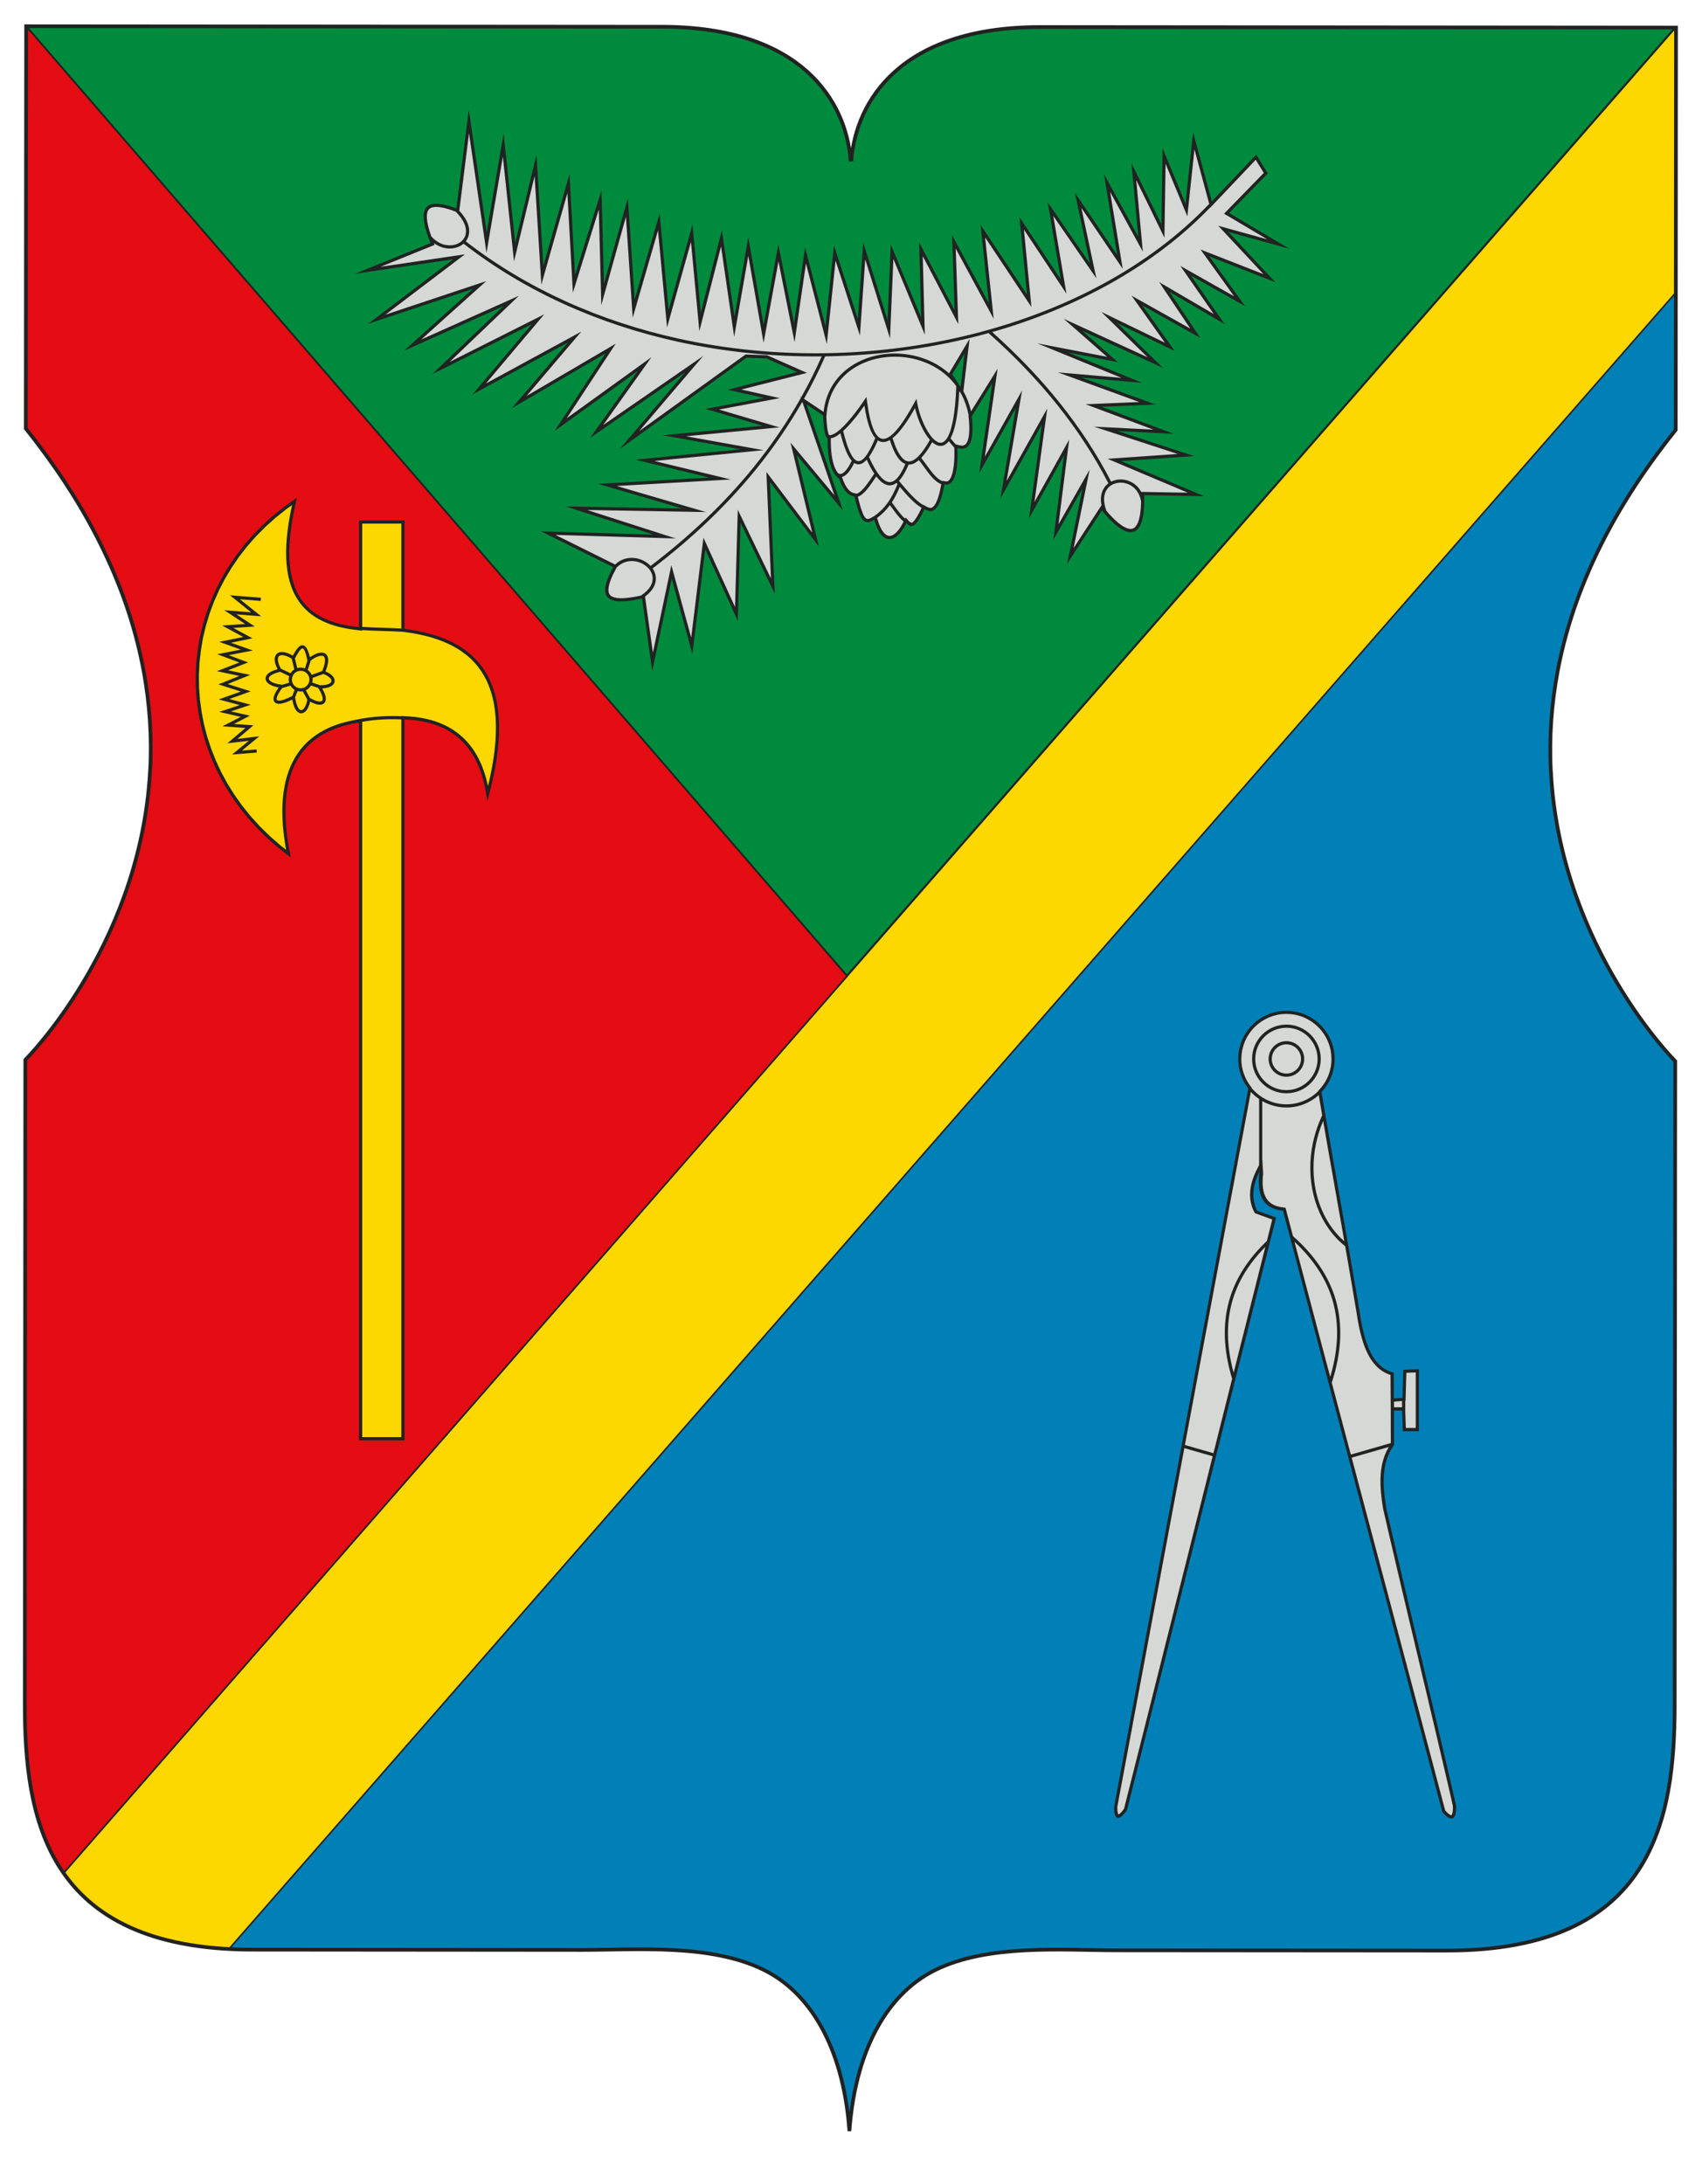
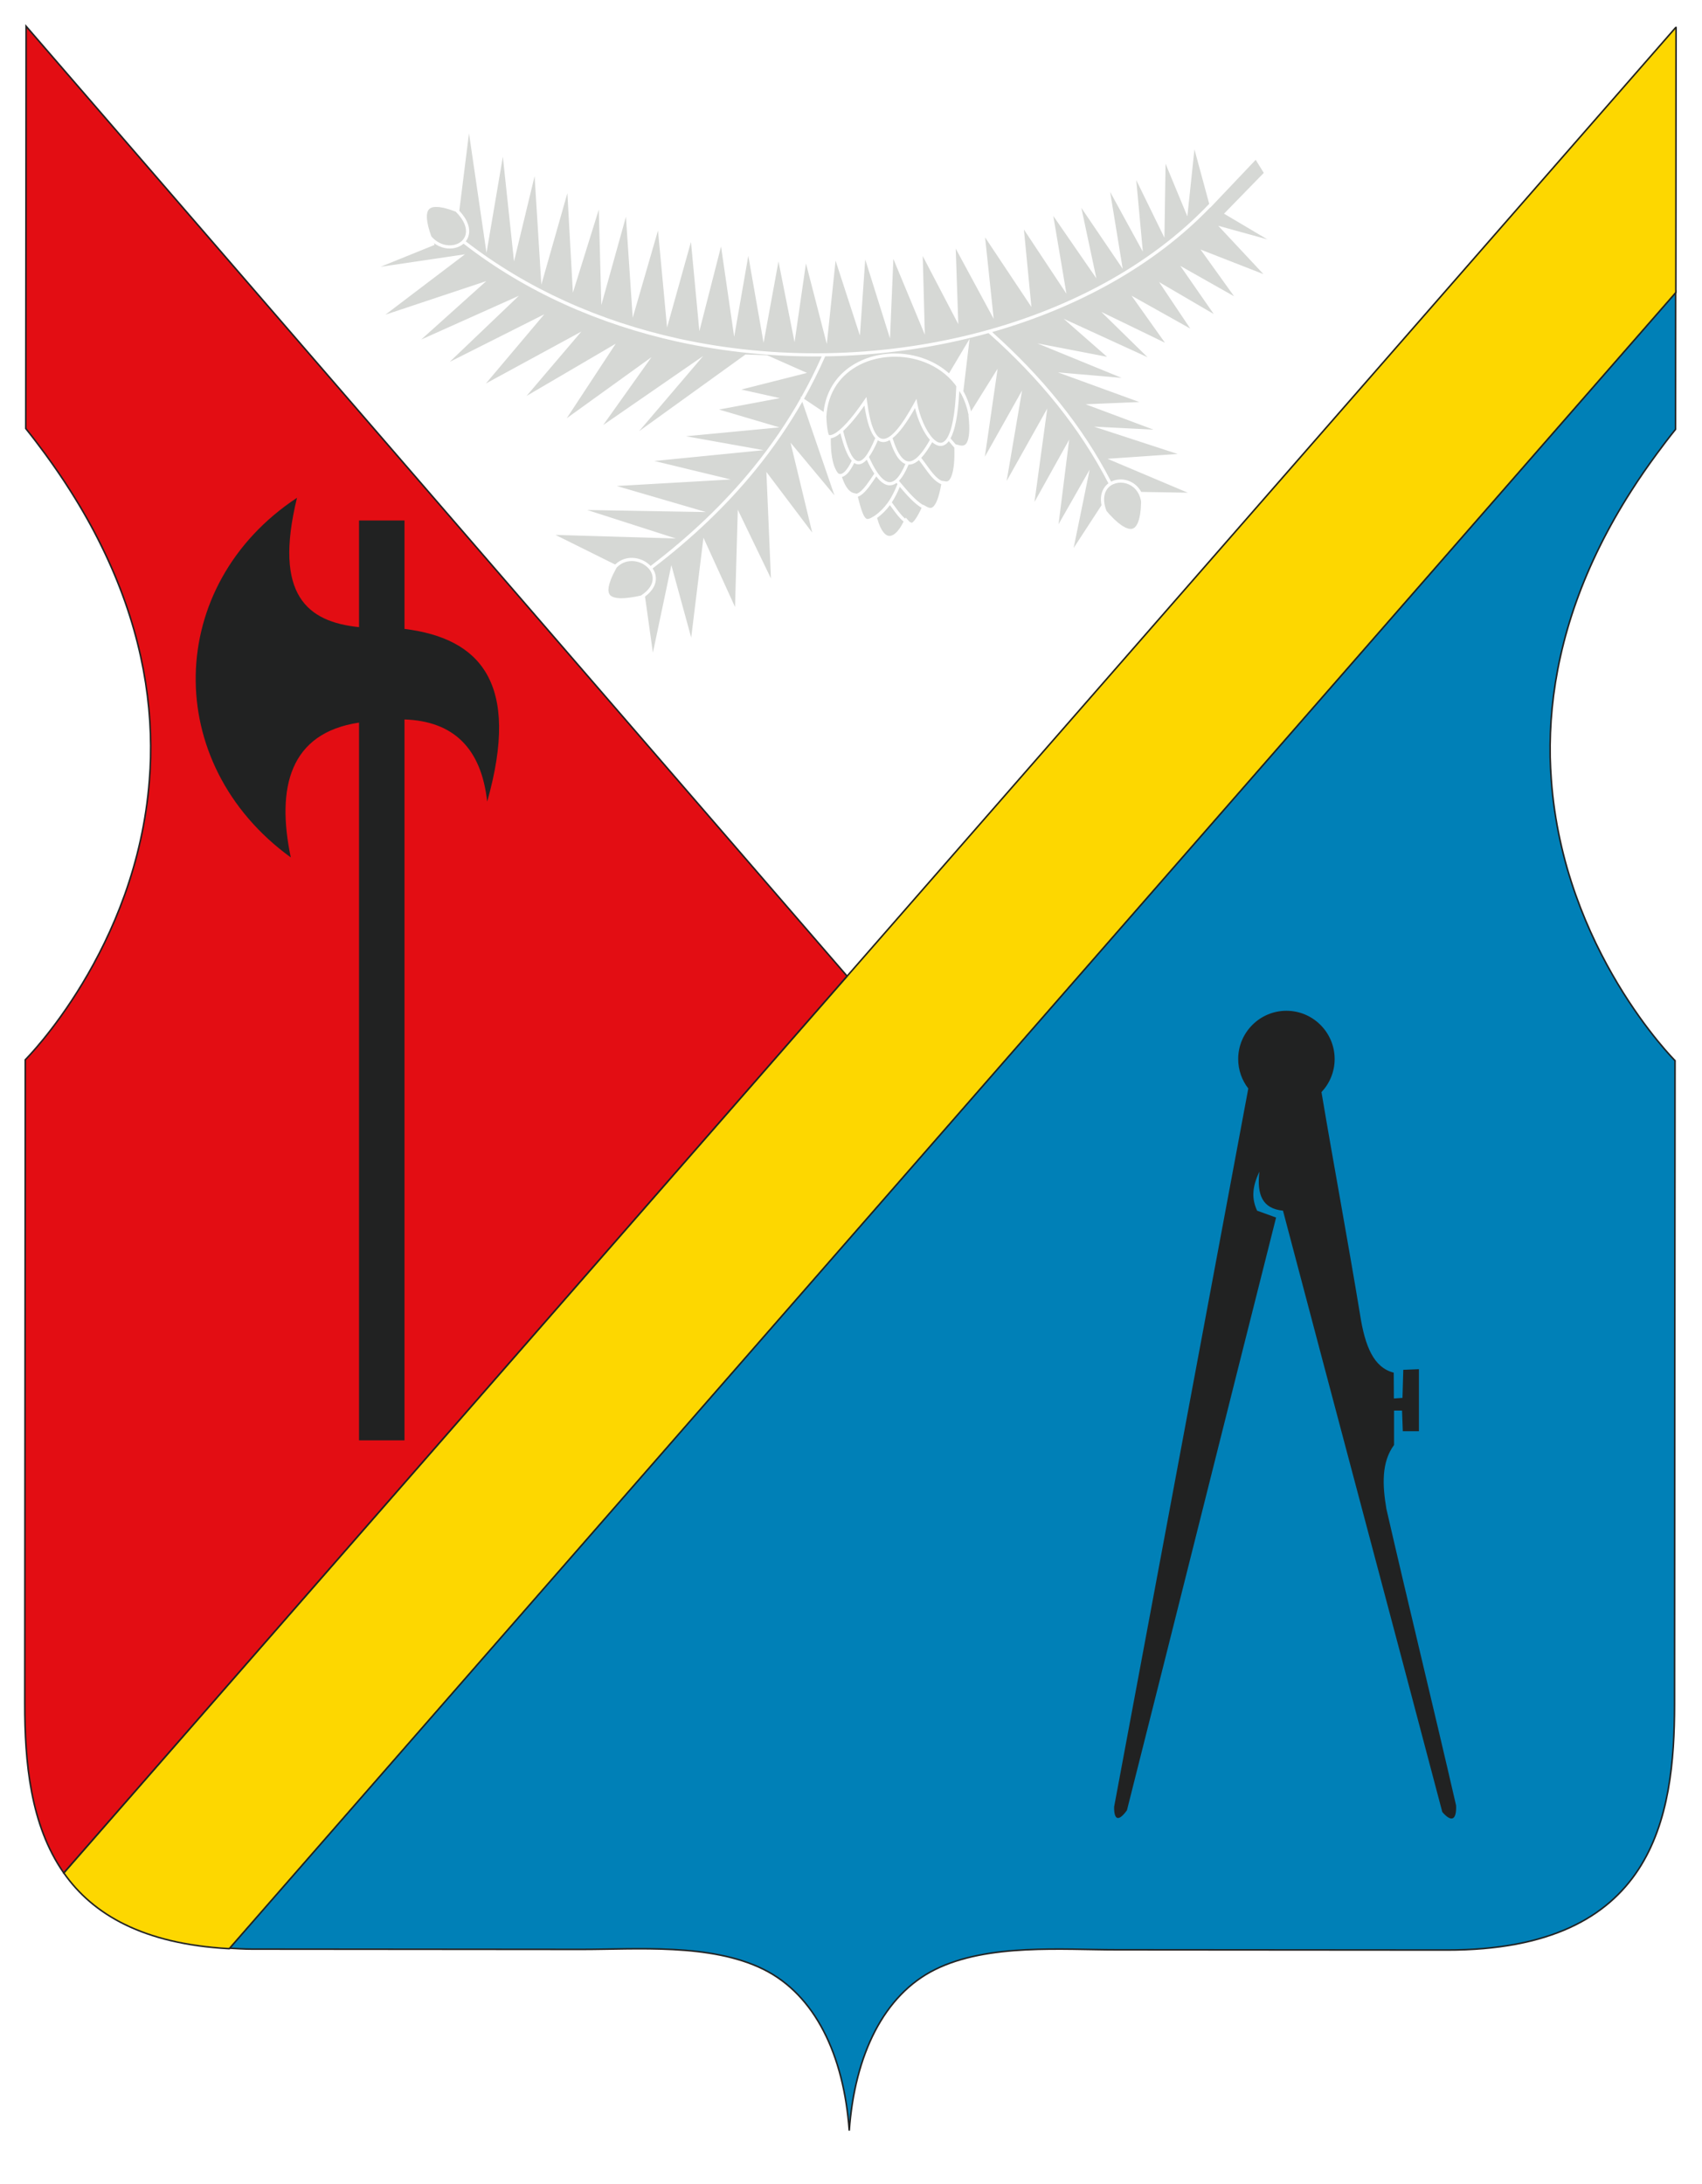
<svg xmlns="http://www.w3.org/2000/svg" width="100%" height="100%" viewBox="0 0 212 272" version="1.1" xml:space="preserve" style="fill-rule:evenodd;clip-rule:evenodd;stroke-miterlimit:10;">
  <g transform="matrix(3.851,0,0,3.851,-390.531,-1133.55)">
    <path d="M108.819,357.365C109.064,357.378 109.302,357.396 109.564,357.396C115.825,357.402 117.829,357.402 120.233,357.405C121.977,357.406 124.396,357.2 126.11,358.052C127.767,358.874 128.705,360.814 128.879,363.267C129.056,360.815 129.998,358.875 131.657,358.055C133.371,357.207 135.789,357.418 137.534,357.418C139.938,357.42 141.942,357.421 148.203,357.426C154.915,357.432 155.569,353.129 155.573,349.476C155.574,347.036 155.581,338.575 155.585,333.22C155.585,332.945 155.585,332.676 155.586,332.419C155.588,330.182 155.589,328.658 155.589,328.658C155.589,328.658 151.977,325.056 151.585,319.553C151.568,319.319 151.556,319.084 151.55,318.844C151.512,316.781 151.939,314.476 153.163,312.008C153.453,311.424 153.788,310.83 154.173,310.229C154.427,309.831 154.704,309.43 155.002,309.026C155.194,308.765 155.393,308.502 155.605,308.239L155.606,307.102L155.609,303.797L108.819,357.365Z" style="fill:rgb(0,128,183);fill-rule:nonzero;stroke:rgb(33,34,34);stroke-width:0.05px;" />
  </g>
  <g transform="matrix(3.851,0,0,3.851,-390.531,-1189.28)">
    <path d="M155.611,315.342L155.615,309.698L155.602,309.698L103.467,369.385C104.404,370.728 106.035,371.686 108.819,371.836L155.608,318.268L155.611,315.342Z" style="fill:rgb(253,215,0);fill-rule:nonzero;" />
  </g>
  <g transform="matrix(3.851,0,0,3.851,208.754,220.992)">
    <path d="M0,-50.85L0.004,-56.494L-0.009,-56.494L-52.144,3.194C-51.207,4.536 -49.576,5.494 -46.792,5.644L-0.003,-47.924L0,-50.85Z" style="fill:none;fill-rule:nonzero;stroke:rgb(33,34,34);stroke-width:0.05px;" />
  </g>
  <g transform="matrix(3.851,0,0,3.851,-390.531,-1198.89)">
    <path d="M102.25,312.15L102.246,317.823L102.24,324.058L102.239,325.161C102.458,325.435 102.662,325.705 102.861,325.974C103.157,326.379 103.434,326.783 103.686,327.181C104.069,327.784 104.402,328.379 104.689,328.964C105.907,331.437 106.323,333.745 106.276,335.809C106.271,336.049 106.257,336.284 106.239,336.519C105.826,342.001 102.223,345.58 102.223,345.58C102.223,345.58 102.222,347.124 102.221,349.386C102.22,349.642 102.22,349.911 102.22,350.184C102.215,355.543 102.209,363.966 102.207,366.399C102.205,368.28 102.384,370.329 103.467,371.879L128.804,342.873L102.25,312.15Z" style="fill:rgb(227,13,19);fill-rule:nonzero;" />
  </g>
  <g transform="matrix(3.851,0,0,3.851,3.251,233.288)">
    <path d="M0,-59.73L-0.004,-54.057L-0.01,-47.822L-0.011,-46.718C0.208,-46.445 0.412,-46.175 0.611,-45.905C0.907,-45.5 1.184,-45.097 1.436,-44.698C1.819,-44.095 2.152,-43.501 2.439,-42.915C3.657,-40.443 4.073,-38.135 4.026,-36.071C4.021,-35.831 4.007,-35.595 3.989,-35.361C3.576,-29.879 -0.027,-26.3 -0.027,-26.3C-0.027,-26.3 -0.028,-24.756 -0.029,-22.494C-0.03,-22.238 -0.03,-21.969 -0.03,-21.695C-0.035,-16.337 -0.041,-7.914 -0.043,-5.481C-0.045,-3.6 0.134,-1.55 1.217,0L26.554,-29.007L0,-59.73Z" style="fill:none;fill-rule:nonzero;stroke:rgb(33,34,34);stroke-width:0.05px;" />
  </g>
  <g transform="matrix(3.851,0,0,3.851,-390.531,-1310.6)">
-     <path d="M155.602,341.2C155.327,341.2 137.77,341.186 135.053,341.183C130.508,341.18 129.097,343.608 128.943,345.469L128.914,345.469C128.764,343.608 127.357,341.178 122.811,341.174C120.073,341.172 102.25,341.157 102.25,341.157L128.804,371.88L155.602,341.2Z" style="fill:rgb(0,138,61);fill-rule:nonzero;stroke:rgb(33,34,34);stroke-width:0.05px;" />
-   </g>
+     </g>
  <g transform="matrix(3.851,0,0,3.851,-390.531,-1338.06)">
-     <path d="M132.21,359.561L132.481,359.982L132.611,358.887L132.21,359.561ZM116.171,354.201L116.573,351.004L117.153,354.977L117.698,351.774L118.075,355.312L118.762,352.463L118.984,356.058L119.831,353.087L120.01,356.351L120.864,353.615L120.945,356.638L121.718,353.862L121.938,357.146L122.745,354.365L123.036,357.486L123.808,354.719L124.077,357.571L124.759,354.905L125.166,357.701L125.613,355.136L126.11,357.962L126.585,355.366L127.094,357.917L127.45,355.456L128.11,358.009L128.385,355.398L129.157,357.775L129.331,355.3L130.118,357.812L130.222,355.365L131.205,357.733L131.14,355.298L132.287,357.494L132.205,355.066L133.394,357.265L133.126,354.731L134.629,356.986L134.385,354.48L135.721,356.497L135.299,354.002L136.663,355.98L136.177,353.69L137.546,355.709L137.118,353.087L138.227,355.114L138.007,352.734L138.977,354.715L139.014,352.255L139.755,354.044L139.999,351.732L140.606,353.973L142.041,352.46L142.416,353.065L141.166,354.348L143.117,355.504L141.138,354.958L142.661,356.586L140.526,355.751L141.682,357.36L139.929,356.369L141.02,357.941L139.236,356.897L140.233,358.386L138.358,357.335L139.406,358.811L137.552,357.913L139.022,359.354L136.412,358.157L137.569,359.172L135.957,358.86L138.35,359.84L136.393,359.671L138.784,360.542L137.036,360.615L139.376,361.491L137.557,361.399L140.036,362.21L137.671,362.372L140.36,363.507L138.419,363.474C138.461,364.839 137.965,365.083 137.05,363.968L135.926,365.696L136.423,363.26L135.48,364.918L135.823,362.194L134.694,364.223L135.108,361.195L133.768,363.585L134.267,360.656L133.082,362.764L133.505,359.854L132.841,360.919C132.934,361.775 132.751,362.066 132.379,361.95C132.406,362.698 132.273,363.209 131.958,363.126C131.794,364.076 131.533,364.054 131.313,363.925C131.075,364.432 130.912,364.602 130.727,364.376C130.385,365.076 129.918,365.099 129.688,364.267C129.313,364.507 129.22,364.198 129.047,363.516C128.837,363.489 128.672,363.298 128.553,362.943C128.261,362.724 128.174,362.243 128.178,361.642C128.076,361.557 128.049,361.242 128.032,360.894L127.497,360.537C127.891,361.683 128.284,362.829 128.678,363.975L127.184,362.181L127.898,365.141L126.316,363.048L126.47,366.663L125.364,364.369L125.274,367.539L124.221,365.224L123.805,368.613L123.137,366.176L122.507,369.163L122.177,366.817C121.062,367.073 120.677,366.829 121.245,365.802L118.908,364.643L122.545,364.749L119.705,363.838L123.478,363.904L120.756,363.109L124.348,362.904L121.961,362.326L125.362,361.99L122.84,361.536L126.079,361.229L124.227,360.683L126.121,360.327L124.942,360.064L127.197,359.492L126.199,359.051L125.555,359.028L121.45,361.988L123.566,359.504L120.495,361.624L122.036,359.459L119.348,361.398L120.997,358.888L117.969,360.659L119.774,358.539L116.695,360.214L118.611,357.943L115.384,359.565L117.69,357.363L114.476,358.803L116.7,356.805L113.317,357.931L116.067,355.845L112.882,356.315L115.335,355.322C114.928,354.312 115.01,353.757 116.171,354.201" style="fill:rgb(33,34,34);" />
-   </g>
+     </g>
  <g transform="matrix(3.851,0,0,3.851,-390.531,-1337.4)">
    <path d="M115.362,354.933L115.362,354.931L115.305,354.764L115.262,354.61L115.233,354.47L115.218,354.348L115.218,354.244L115.232,354.159L115.256,354.096L115.291,354.05L115.339,354.015L115.406,353.99L115.498,353.979L115.618,353.985L115.764,354.01L115.936,354.057L116.15,354.132C116.438,354.419 116.517,354.676 116.472,354.868C116.452,354.954 116.406,355.027 116.343,355.085C116.277,355.143 116.196,355.185 116.103,355.206C115.873,355.259 115.585,355.186 115.362,354.933M122.143,366.548L121.958,366.587L121.78,366.615L121.622,366.632L121.484,366.637L121.367,366.628L121.274,366.608L121.202,366.58L121.152,366.544L121.12,366.502L121.098,366.446L121.089,366.371L121.097,366.274L121.125,366.157L121.173,366.017L121.243,365.859L121.355,365.645C121.525,365.468 121.741,365.413 121.941,365.44C122.091,365.46 122.233,365.527 122.339,365.623C122.443,365.716 122.512,365.838 122.521,365.972C122.533,366.154 122.43,366.36 122.143,366.548M138.317,363.5L138.318,363.543L138.307,363.751L138.285,363.932L138.252,364.084L138.21,364.204L138.161,364.292L138.109,364.35L138.055,364.382L137.995,364.395L137.918,364.388L137.824,364.356L137.712,364.295L137.585,364.202L137.445,364.077L137.293,363.921L137.198,363.809C137.078,363.497 137.109,363.263 137.217,363.11C137.284,363.015 137.382,362.952 137.492,362.921C137.603,362.888 137.726,362.889 137.843,362.925C138.064,362.991 138.262,363.181 138.317,363.5M128.222,361.356L128.212,361.332L128.202,361.3L128.192,361.264L128.184,361.223L128.175,361.179L128.168,361.13L128.162,361.078L128.156,361.024L128.151,360.966L128.146,360.907L128.143,360.846L128.139,360.782L128.139,360.769C128.18,359.952 128.621,359.389 129.215,359.087C129.529,358.926 129.885,358.84 130.249,358.826C130.613,358.811 130.984,358.871 131.325,359.005C131.703,359.153 132.045,359.392 132.303,359.725L132.341,359.783C132.306,360.731 132.186,361.246 132.031,361.475C131.964,361.572 131.893,361.612 131.821,361.607C131.746,361.602 131.666,361.551 131.585,361.467C131.358,361.228 131.154,360.75 131.079,360.331L131.054,360.186L130.983,360.315C130.573,361.067 130.238,361.475 129.985,361.482C129.743,361.488 129.564,361.099 129.453,360.26L129.436,360.126L129.359,360.237C128.955,360.834 128.609,361.206 128.379,361.324C128.338,361.344 128.302,361.357 128.272,361.36C128.253,361.362 128.237,361.36 128.222,361.356M130.28,361.458C130.495,361.292 130.737,360.963 131.006,360.485C131.097,360.872 131.281,361.281 131.487,361.513C131.327,361.801 131.178,362.001 131.04,362.112C130.951,362.183 130.869,362.216 130.793,362.21C130.717,362.205 130.644,362.159 130.574,362.076C130.467,361.952 130.37,361.746 130.28,361.458M132.277,361.765L132.28,361.917L132.279,362.045L132.275,362.166L132.267,362.28L132.255,362.385L132.24,362.482L132.221,362.569L132.199,362.645L132.175,362.71L132.148,362.764L132.121,362.804L132.095,362.831L132.07,362.848L132.046,362.856L132.019,362.859L131.877,362.838L131.875,362.843C131.689,362.757 131.535,362.543 131.38,362.329C131.323,362.25 131.266,362.172 131.207,362.097C131.32,361.977 131.439,361.808 131.562,361.588C131.644,361.66 131.73,361.705 131.815,361.71C131.916,361.716 132.012,361.67 132.098,361.556L132.277,361.765ZM132.74,360.716L132.735,360.723L132.752,360.91L132.76,361.046L132.762,361.17L132.757,361.279L132.748,361.374L132.733,361.457L132.715,361.527L132.692,361.582L132.668,361.625L132.642,361.655L132.615,361.676L132.586,361.69L132.554,361.698L132.513,361.7L132.466,361.694L132.32,361.658L132.155,361.466C132.293,361.213 132.399,360.734 132.438,359.934L132.512,360.049C132.616,360.248 132.693,360.47 132.74,360.716M129.779,364.04L129.832,364.206L129.879,364.324L129.929,364.421L129.981,364.497L130.032,364.554L130.081,364.591L130.128,364.613L130.172,364.621L130.218,364.618L130.268,364.602L130.324,364.571L130.384,364.524L130.446,364.459L130.51,364.377L130.573,364.276L130.637,364.156C130.497,364.04 130.383,363.883 130.269,363.726C130.243,363.692 130.218,363.657 130.194,363.625C130.084,363.775 129.95,363.915 129.779,364.04M131.264,363.62L131.268,363.611L131.401,363.684L131.435,363.699L131.466,363.709L131.493,363.713L131.518,363.713L131.54,363.709L131.563,363.699L131.59,363.679L131.62,363.649L131.653,363.603L131.689,363.541L131.724,363.46L131.759,363.361L131.793,363.241L131.826,363.1L131.855,362.948C131.635,362.859 131.466,362.624 131.297,362.389C131.243,362.313 131.187,362.237 131.132,362.169C131.123,362.177 131.113,362.185 131.105,362.191C130.999,362.277 130.897,362.317 130.798,362.313C130.698,362.554 130.594,362.728 130.486,362.839C130.495,362.85 130.505,362.861 130.514,362.872C130.763,363.168 131.01,363.464 131.264,363.62M130.514,363.033C130.443,363.205 130.361,363.375 130.256,363.536C130.291,363.583 130.322,363.625 130.352,363.667C130.457,363.811 130.562,363.954 130.687,364.062L130.706,364.027L130.828,364.163C130.852,364.175 130.875,364.187 130.899,364.196L130.913,364.19L130.935,364.174L130.962,364.15L130.991,364.115L131.024,364.07L131.06,364.015L131.097,363.952L131.137,363.88L131.178,363.799L131.219,363.712C130.975,363.565 130.744,363.304 130.514,363.033M129.157,363.354L129.179,363.442L129.209,363.555L129.238,363.659L129.266,363.751L129.295,363.833L129.323,363.904L129.35,363.962L129.377,364.006L129.403,364.038L129.425,364.057L129.445,364.068L129.464,364.072L129.491,364.071L129.527,364.062L129.575,364.042L129.7,363.969C129.875,363.846 130.009,363.706 130.118,363.555C130.256,363.366 130.353,363.157 130.439,362.944L130.436,362.938C130.427,362.929 130.417,362.917 130.408,362.906C130.333,362.962 130.257,362.987 130.177,362.984C130.075,362.98 129.974,362.929 129.872,362.831C129.833,362.794 129.793,362.748 129.753,362.696C129.752,362.697 129.752,362.698 129.751,362.699C129.672,362.817 129.593,362.935 129.515,363.038C129.397,363.191 129.278,363.312 129.157,363.354M129.039,362.261C128.969,362.408 128.896,362.518 128.826,362.594C128.772,362.65 128.718,362.688 128.665,362.707C128.657,362.709 128.649,362.711 128.641,362.713L128.696,362.857L128.743,362.96L128.793,363.044L128.844,363.114L128.897,363.166L128.95,363.204L129.005,363.229L129.117,363.255C129.219,363.226 129.325,363.116 129.433,362.975C129.51,362.874 129.588,362.758 129.665,362.642C129.671,362.633 129.673,362.629 129.689,362.606C129.608,362.485 129.526,362.335 129.445,362.155C129.316,362.295 129.197,362.334 129.084,362.286C129.069,362.278 129.054,362.27 129.039,362.261M128.594,361.301C128.533,361.35 128.477,361.389 128.426,361.415C128.374,361.441 128.326,361.457 128.283,361.462L128.282,361.462L128.282,361.581L128.285,361.686L128.29,361.789L128.297,361.887L128.308,361.981L128.321,362.072L128.337,362.157L128.355,362.237L128.377,362.314L128.402,362.384L128.43,362.449L128.46,362.509L128.495,362.563L128.521,362.596C128.527,362.6 128.534,362.604 128.541,362.607C128.568,362.62 128.599,362.621 128.631,362.61C128.668,362.596 128.709,362.567 128.751,362.522C128.818,362.45 128.889,362.339 128.959,362.189C128.819,362.034 128.7,361.722 128.594,361.301M129.722,361.457C129.569,361.287 129.451,360.941 129.37,360.405C129.112,360.773 128.878,361.049 128.682,361.227C128.812,361.763 128.957,362.119 129.124,362.19C129.28,362.257 129.476,362.047 129.722,361.457M129.517,362.066C129.665,362.396 129.807,362.627 129.943,362.758C130.026,362.837 130.105,362.879 130.181,362.881C130.255,362.884 130.329,362.849 130.403,362.778C130.502,362.68 130.6,362.519 130.695,362.294C130.625,362.267 130.558,362.218 130.495,362.144C130.384,362.013 130.283,361.805 130.191,361.52C130.12,361.56 130.053,361.583 129.988,361.585C129.923,361.586 129.861,361.568 129.804,361.529C129.704,361.764 129.608,361.94 129.517,362.066M127.361,360.283L127.954,362.01L127.991,362.117L128.399,363.307L126.98,361.604L127.681,364.513L126.199,362.551L126.346,365.996L125.274,363.773L125.185,366.92L124.163,364.678L123.767,367.909L123.125,365.566L122.528,368.397L122.273,366.583C122.54,366.384 122.637,366.164 122.624,365.964C122.617,365.859 122.579,365.759 122.519,365.672C123.805,364.692 124.915,363.631 125.845,362.489C126.418,361.784 126.922,361.049 127.361,360.283M127.329,360.129L127.301,360.11L127.316,360.153C126.871,360.943 126.354,361.7 125.765,362.424C124.839,363.561 123.735,364.616 122.454,365.592C122.439,365.576 122.424,365.562 122.408,365.547C122.286,365.437 122.125,365.361 121.954,365.338C121.735,365.307 121.498,365.363 121.307,365.546L119.377,364.588L123.269,364.703L120.403,363.782L124.246,363.849L121.359,363.006L125.048,362.795L122.576,362.197L126.109,361.847L123.599,361.397L126.621,361.11L124.668,360.533L126.635,360.164L125.387,359.886L127.512,359.348L126.222,358.776L125.523,358.753L122.081,361.234L124.155,358.801L120.92,361.035L122.482,358.839L119.741,360.815L121.325,358.404L118.442,360.093L120.213,358.012L117.127,359.69L119.015,357.452L115.955,358.992L118.194,356.853L115.034,358.269L117.138,356.379L113.876,357.465L116.449,355.512L113.719,355.916L115.467,355.208L115.445,355.149C115.665,355.313 115.917,355.355 116.126,355.306C116.232,355.282 116.328,355.234 116.405,355.168C117.411,355.951 118.507,356.601 119.662,357.126C120.833,357.657 122.065,358.06 123.327,358.338C124.856,358.674 126.428,358.829 127.988,358.814C127.79,359.262 127.57,359.701 127.329,360.129M137.262,362.92C137.213,362.955 137.169,363 137.134,363.051C137.035,363.19 136.989,363.383 137.038,363.629L136.136,365.013L136.655,362.476L135.648,364.244L135.992,361.508L134.87,363.523L135.284,360.499L133.97,362.843L134.469,359.916L133.265,362.059L133.678,359.211L132.818,360.591C132.764,360.349 132.678,360.133 132.57,359.939L132.771,358.246L132.106,359.363C131.887,359.166 131.634,359.015 131.363,358.909C131.007,358.77 130.623,358.708 130.245,358.722C129.867,358.737 129.495,358.828 129.168,358.996C128.581,359.293 128.136,359.835 128.048,360.609L127.416,360.186C127.667,359.739 127.895,359.282 128.101,358.813C129.909,358.786 131.699,358.529 133.384,358.06C134.21,358.793 134.953,359.565 135.604,360.378C136.248,361.183 136.803,362.029 137.262,362.92M140.553,353.997L140.556,354.004L142.025,352.456L142.287,352.879L141.001,354.198L142.401,355.028L140.814,354.589L142.276,356.153L140.241,355.357L141.326,356.869L139.587,355.886L140.669,357.444L138.901,356.41L139.909,357.914L138.009,356.85L139.09,358.372L137.031,357.374L138.529,358.842L135.814,357.597L137.217,358.827L134.961,358.392L137.687,359.508L135.628,359.331L138.26,360.29L136.524,360.362L138.719,361.183L136.794,361.086L139.501,361.97L137.233,362.126L139.83,363.223L138.323,363.197C138.218,363.003 138.052,362.88 137.873,362.826C137.737,362.784 137.592,362.783 137.463,362.821C137.424,362.832 137.386,362.848 137.349,362.865C136.889,361.97 136.331,361.122 135.684,360.314C135.043,359.512 134.311,358.751 133.502,358.027C136.275,357.236 138.756,355.868 140.553,353.997M117.146,355.466L117.675,352.354L118.036,355.744L118.702,352.983L118.92,356.493L119.762,353.534L119.94,356.754L120.778,354.066L120.86,357.154L121.656,354.298L121.875,357.564L122.693,354.742L122.986,357.88L123.759,355.111L124.031,357.998L124.732,355.258L125.157,358.181L125.614,355.561L126.108,358.374L126.59,355.743L127.11,358.354L127.479,355.806L128.153,358.414L128.437,355.718L129.224,358.14L129.396,355.678L130.197,358.233L130.306,355.662L131.324,358.113L131.256,355.569L132.406,357.771L132.323,355.328L133.551,357.6L133.273,354.965L134.771,357.215L134.528,354.71L135.904,356.787L135.479,354.271L136.872,356.29L136.387,354.011L137.724,355.982L137.317,353.494L138.375,355.427L138.162,353.112L139.073,354.976L139.11,352.583L139.815,354.285L140.044,352.118L140.522,353.88C136.682,357.92 129.646,359.626 123.35,358.237C122.095,357.96 120.868,357.56 119.704,357.031C118.559,356.511 117.473,355.867 116.475,355.092C116.521,355.035 116.554,354.967 116.571,354.891C116.622,354.678 116.547,354.402 116.266,354.103L116.58,351.598L117.146,355.466Z" style="fill:rgb(214,216,213);" />
  </g>
  <g transform="matrix(3.851,0,0,3.851,-390.531,-1082.3)">
    <path d="M143.019,313.737C143.878,313.737 144.579,314.438 144.579,315.298C144.579,315.711 144.417,316.088 144.153,316.368C144.558,318.773 145.001,321.14 145.399,323.552C145.559,324.59 145.842,325.279 146.49,325.442L146.495,326.277L146.773,326.258L146.799,325.35L147.305,325.33L147.305,327.337L146.784,327.337L146.759,326.668L146.5,326.668L146.5,327.782C146.088,328.342 146.124,329.081 146.252,329.845C146.994,333.077 147.763,336.208 148.507,339.441C148.526,339.881 148.378,340.02 148.061,339.653C146.352,333.169 144.617,326.686 142.908,320.203C142.236,320.136 142.06,319.682 142.145,318.941C141.901,319.454 141.896,319.824 142.071,320.203C142.276,320.276 142.48,320.351 142.685,320.425C141.069,326.817 139.477,333.207 137.861,339.597C137.596,339.964 137.441,339.927 137.446,339.486C138.892,331.742 140.338,323.996 141.786,316.251C141.581,315.987 141.459,315.656 141.459,315.298C141.459,314.438 142.16,313.737 143.019,313.737" style="fill:rgb(33,34,34);" />
  </g>
  <g transform="matrix(3.851,0,0,3.851,-390.531,-1082.91)">
-     <path d="M143.019,314.981L143.018,314.981C142.888,314.981 142.77,315.034 142.684,315.119C142.599,315.205 142.545,315.324 142.545,315.453L142.545,315.455C142.545,315.585 142.599,315.703 142.684,315.788C142.77,315.874 142.888,315.927 143.018,315.927L143.019,315.927C143.149,315.927 143.267,315.873 143.353,315.788C143.438,315.703 143.492,315.585 143.492,315.454L143.492,315.453C143.492,315.323 143.438,315.205 143.353,315.119C143.267,315.034 143.149,314.981 143.019,314.981M143.019,314.878C143.178,314.878 143.322,314.943 143.426,315.047C143.53,315.151 143.594,315.295 143.594,315.453L143.594,315.454C143.594,315.612 143.53,315.757 143.426,315.861C143.321,315.965 143.178,316.03 143.019,316.03L143.018,316.03C142.86,316.03 142.716,315.965 142.611,315.861C142.507,315.757 142.443,315.612 142.443,315.455L142.443,315.453C142.443,315.295 142.507,315.15 142.612,315.046C142.716,314.943 142.86,314.878 143.018,314.878L143.019,314.878ZM143.019,314.445L143.018,314.445C142.741,314.446 142.488,314.559 142.307,314.741C142.124,314.924 142.011,315.176 142.011,315.453L142.011,315.455C142.011,315.732 142.124,315.984 142.307,316.166C142.488,316.349 142.741,316.462 143.018,316.462L143.019,316.462C143.297,316.462 143.549,316.349 143.731,316.166C143.913,315.984 144.027,315.732 144.027,315.454L144.027,315.453C144.026,315.176 143.913,314.925 143.731,314.741C143.549,314.559 143.297,314.445 143.019,314.445M143.019,314.342C143.324,314.342 143.602,314.468 143.804,314.668C144.005,314.87 144.13,315.148 144.13,315.453L144.13,315.454C144.13,315.76 144.005,316.038 143.804,316.239C143.602,316.441 143.325,316.564 143.019,316.564L143.018,316.564C142.713,316.564 142.435,316.441 142.234,316.239C142.032,316.038 141.908,315.76 141.908,315.455L141.908,315.453C141.908,315.148 142.032,314.87 142.234,314.668C142.435,314.468 142.713,314.342 143.018,314.342L143.019,314.342ZM142.338,321.531L142.282,321.754L142.13,322.353L141.98,322.952L141.828,323.552L141.678,324.151L141.526,324.751L141.376,325.35L141.312,325.603C141.078,324.743 141.076,323.986 141.261,323.314C141.446,322.643 141.82,322.056 142.338,321.531M140.634,328.305L140.623,328.345L140.323,329.544L140.173,330.142L140.022,330.741L139.872,331.341L139.721,331.94L139.571,332.539L139.42,333.139L139.271,333.738L139.119,334.336L138.969,334.935L138.818,335.534L138.668,336.134L138.366,337.333L138.064,338.53L137.912,339.129L137.766,339.708L137.691,339.803L137.62,339.871L137.583,339.893L137.57,339.864L137.554,339.777L137.548,339.65L137.682,338.935L137.818,338.209L137.953,337.483L138.089,336.756L138.224,336.031L138.496,334.579L138.631,333.852L138.767,333.126L138.903,332.401L139.038,331.674L139.174,330.948L139.309,330.222L139.717,328.044L139.717,328.041L140.634,328.305ZM142.135,318.887L142.041,319.071L141.997,319.169L141.957,319.266L141.924,319.362L141.896,319.455L141.874,319.549L141.858,319.64L141.848,319.731L141.843,319.821L141.844,319.909L141.851,319.997L141.866,320.082L141.885,320.165L141.91,320.248L141.942,320.328L141.997,320.441L142.074,320.47L142.189,320.511L142.227,320.526L142.342,320.567L142.38,320.581L142.561,320.646L142.433,321.156L142.387,321.341C141.794,321.905 141.367,322.546 141.162,323.286C140.959,324.02 140.975,324.851 141.263,325.801L141.225,325.948L141.075,326.548L140.924,327.147L140.659,328.205L139.735,327.94L139.852,327.318L139.988,326.591L140.123,325.866L140.258,325.139L140.394,324.413L140.53,323.686L140.665,322.961L140.801,322.236L140.937,321.509L141.072,320.783L141.208,320.056L141.344,319.331L141.479,318.604L141.615,317.878L141.75,317.152L141.868,316.521C141.882,316.534 141.895,316.549 141.909,316.563C141.979,316.632 142.055,316.695 142.135,316.75L142.135,318.887ZM144.207,317.458L144.244,317.667L144.282,317.891L144.321,318.116L144.36,318.339L144.399,318.564L144.479,319.012L144.558,319.46L144.597,319.684L144.637,319.908L144.676,320.131L144.756,320.579L144.796,320.804L144.835,321.027L144.874,321.252L144.892,321.353C144.168,320.724 143.801,319.679 143.915,318.586C143.941,318.339 143.991,318.092 144.066,317.845C144.105,317.715 144.153,317.586 144.207,317.458M144.436,325.737L144.292,325.195L143.97,323.979L143.81,323.372L143.327,321.548L143.279,321.366C143.886,321.932 144.321,322.572 144.526,323.314C144.721,324.021 144.708,324.822 144.436,325.737M146.332,328.004L146.305,328.05L146.273,328.11L146.244,328.171L146.217,328.232L146.192,328.294L146.171,328.358L146.151,328.421L146.133,328.486L146.117,328.551L146.093,328.683L146.083,328.75L146.075,328.818L146.07,328.885L146.066,328.953L146.062,329.023L146.061,329.092L146.063,329.232L146.066,329.301L146.07,329.373L146.075,329.443L146.081,329.514L146.089,329.585L146.097,329.657L146.106,329.73L146.115,329.801L146.126,329.873L146.138,329.945L146.15,330.021L146.221,330.325L146.29,330.628L146.36,330.93L146.431,331.231L146.571,331.833L146.642,332.133L146.712,332.433L146.783,332.733L146.854,333.032L146.924,333.33L146.994,333.629L147.066,333.927L147.137,334.225L147.207,334.524L147.279,334.822L147.349,335.12L147.419,335.419L147.491,335.718L147.562,336.016L147.632,336.315L147.774,336.913L147.914,337.511L147.985,337.812L148.055,338.113L148.126,338.413L148.266,339.015L148.336,339.318L148.402,339.61L148.404,339.676L148.402,339.741L148.397,339.798L148.388,339.844L148.378,339.879L148.367,339.902L148.36,339.913L148.357,339.916L148.354,339.916L148.34,339.913L148.314,339.902L148.28,339.88L148.239,339.847L148.191,339.8L148.153,339.758L147.999,339.175L147.839,338.567L147.517,337.351L147.357,336.744L147.035,335.528L146.873,334.921L146.712,334.313L146.551,333.704L146.39,333.097L146.229,332.489L146.067,331.881L145.745,330.665L145.583,330.057L145.422,329.45L145.261,328.842L145.13,328.35L146.332,328.004ZM146.863,326.509L146.873,326.509L146.898,325.605L147.202,325.593L147.202,327.389L146.882,327.389L146.863,326.864L146.863,326.509ZM146.499,326.538L146.759,326.517L146.759,326.72L146.499,326.72L146.499,326.538ZM144.065,316.623L144.089,316.767L144.128,316.992L144.166,317.217L144.176,317.276C144.093,317.453 144.024,317.634 143.967,317.816C143.89,318.069 143.838,318.323 143.812,318.575C143.69,319.748 144.107,320.869 144.919,321.51L144.991,321.919L145.031,322.148L145.069,322.374L145.108,322.598L145.147,322.823L145.185,323.049L145.222,323.274L145.261,323.498L145.298,323.724L145.313,323.821L145.329,323.916L145.346,324.01L145.364,324.1L145.383,324.19L145.403,324.277L145.424,324.362L145.447,324.446L145.47,324.526L145.494,324.605L145.52,324.682L145.547,324.756L145.576,324.828L145.605,324.897L145.636,324.964L145.67,325.029L145.705,325.093L145.741,325.152L145.78,325.209L145.82,325.264L145.862,325.316L145.906,325.367L145.952,325.414L146.001,325.458L146.05,325.499L146.103,325.537L146.158,325.572L146.215,325.604L146.274,325.632L146.335,325.657L146.386,325.675C146.392,326.419 146.396,327.135 146.396,327.878L145.103,328.25L145.098,328.234L144.937,327.626L144.776,327.019L144.615,326.411L144.486,325.925C144.81,324.923 144.837,324.053 144.625,323.286C144.401,322.478 143.913,321.788 143.231,321.184L143.167,320.94L142.99,320.267L142.804,320.239L142.706,320.214L142.618,320.18L142.543,320.138L142.478,320.089L142.422,320.034L142.375,319.97L142.335,319.898L142.303,319.818L142.278,319.729L142.261,319.632L142.251,319.526L142.249,319.415L142.254,319.296L142.266,319.169L142.238,318.684L142.238,316.816C142.468,316.947 142.735,317.024 143.018,317.024L143.019,317.024C143.421,317.024 143.787,316.872 144.065,316.623M144.3,314.76L144.361,314.888L144.41,315.022L144.447,315.161L144.468,315.305L144.476,315.455L144.474,315.526L144.469,315.596L144.461,315.668L144.448,315.736L144.433,315.804L144.415,315.871L144.393,315.937L144.37,316.001L144.342,316.063L144.312,316.124L144.28,316.184L144.244,316.241L144.206,316.297L144.166,316.351L144.122,316.403L144.042,316.491L144.044,316.501C143.78,316.76 143.417,316.921 143.019,316.921L143.018,316.921C142.615,316.921 142.248,316.756 141.982,316.49L141.981,316.49C141.95,316.458 141.921,316.426 141.892,316.392L141.894,316.382L141.831,316.297L141.798,316.249L141.767,316.198L141.738,316.149L141.711,316.096L141.686,316.042L141.663,315.988L141.642,315.931L141.623,315.875L141.607,315.817L141.593,315.759L141.582,315.7L141.573,315.639L141.566,315.579L141.562,315.517L141.561,315.455L141.569,315.305L141.591,315.161L141.627,315.022L141.676,314.888L141.737,314.76L141.811,314.64L141.894,314.528L141.989,314.424L142.093,314.33L142.205,314.246L142.325,314.173L142.453,314.111L142.586,314.063L142.725,314.026L142.87,314.004L143.019,313.997L143.168,314.004L143.312,314.026L143.451,314.063L143.585,314.111L143.712,314.173L143.832,314.246L143.945,314.33L144.048,314.424L144.143,314.528L144.227,314.64L144.3,314.76Z" style="fill:rgb(214,216,213);" />
-   </g>
+     </g>
  <g transform="matrix(3.851,0,0,3.851,-390.531,-1193.9)">
    <path d="M117.168,335.952C118.255,332.112 116.943,330.67 114.494,330.365L114.494,326.859L113.023,326.859L113.023,330.308C111.353,330.137 110.247,329.276 111.017,326.124C106.744,328.946 106.621,334.712 110.816,337.757C110.34,335.488 110.788,333.729 113.023,333.396L113.023,356.611L114.494,356.611L114.494,333.294C116.088,333.349 116.979,334.235 117.168,335.952" style="fill:rgb(33,34,34);" />
  </g>
  <g transform="matrix(3.851,0,0,3.851,-390.531,-1193.38)">
-     <path d="M114.391,330.218L114.391,326.825L113.126,326.825L113.126,330.165C113.341,330.181 113.566,330.187 113.793,330.194C113.994,330.199 114.195,330.206 114.391,330.218M113.126,333.235L113.126,356.372L114.391,356.372L114.391,333.158C114.194,333.149 113.997,333.149 113.8,333.159C113.575,333.169 113.351,333.195 113.126,333.235M109.842,329.325L109.171,329.272L109.728,329.718L109.858,329.824L109.691,329.81L109.055,329.759L109.523,330.068L109.651,330.151L109.498,330.163L108.956,330.199L109.452,330.466L109.577,330.534L109.438,330.563L108.882,330.677L109.412,330.866L109.588,330.929L109.404,330.964L108.812,331.08L109.311,331.268L109.438,331.314L109.312,331.363L108.788,331.569L109.338,331.684L109.504,331.719L109.347,331.782L108.776,332.013L109.376,332.204L109.521,332.25L109.378,332.302L108.83,332.498L109.358,332.639L109.523,332.684L109.36,332.737L108.881,332.898L109.356,333.006L109.493,333.038L109.367,333.103L108.978,333.304L109.481,333.34L109.607,333.349L109.512,333.43L109.089,333.789L109.623,333.725L109.797,333.705L109.661,333.817L109.236,334.165L109.708,334.128L109.716,334.23L109.081,334.281L108.917,334.293L109.044,334.189L109.459,333.849L108.932,333.911L108.762,333.932L108.893,333.821L109.349,333.434L108.788,333.393L108.605,333.38L108.768,333.296L109.196,333.076L108.68,332.956L108.502,332.915L108.675,332.858L109.165,332.694L108.644,332.554L108.485,332.511L108.64,332.456L109.2,332.256L108.609,332.068L108.472,332.024L108.605,331.972L109.152,331.751L108.597,331.634L108.428,331.598L108.589,331.535L109.15,331.316L108.606,331.113L108.436,331.05L108.615,331.014L109.201,330.9L108.674,330.711L108.501,330.649L108.681,330.613L109.278,330.491L108.751,330.206L108.593,330.122L108.772,330.109L109.339,330.07L108.83,329.735L108.662,329.625L108.862,329.641L109.533,329.694L108.977,329.246L108.846,329.141L109.013,329.156L109.85,329.222L109.842,329.325ZM110.882,331.093C110.984,330.909 111.075,330.776 111.17,330.759C111.274,330.741 111.362,330.846 111.436,331.145C111.557,331.06 111.675,331.009 111.771,330.998C111.834,330.991 111.891,331.001 111.936,331.031C111.98,331.062 112.011,331.113 112.021,331.183C112.035,331.278 112.013,331.418 111.939,331.606C112.076,331.662 112.165,331.735 112.206,331.808C112.232,331.854 112.24,331.901 112.23,331.946C112.222,331.99 112.195,332.03 112.152,332.063C112.087,332.114 111.979,332.149 111.831,332.155C111.91,332.289 111.947,332.402 111.949,332.485C111.951,332.544 111.934,332.592 111.902,332.627C111.869,332.662 111.823,332.68 111.765,332.683C111.683,332.686 111.573,332.654 111.441,332.584C111.412,332.725 111.356,332.837 111.289,332.9C111.25,332.937 111.205,332.958 111.16,332.96C111.113,332.963 111.067,332.945 111.024,332.904C110.959,332.841 110.9,332.717 110.863,332.516C110.68,332.608 110.534,332.653 110.435,332.653C110.375,332.652 110.327,332.636 110.296,332.603C110.264,332.569 110.251,332.521 110.259,332.46C110.27,332.379 110.323,332.266 110.424,332.125C110.26,332.096 110.14,332.044 110.072,331.98C110.03,331.941 110.006,331.897 110.001,331.85C109.996,331.801 110.012,331.754 110.05,331.709C110.106,331.642 110.218,331.58 110.389,331.533C110.318,331.397 110.289,331.28 110.295,331.191C110.301,331.127 110.323,331.076 110.361,331.038C110.399,331.001 110.452,330.979 110.517,330.977C110.611,330.973 110.735,331.01 110.882,331.093M111.136,331.585L111.134,331.585C111.057,331.585 110.986,331.616 110.936,331.668C110.884,331.719 110.852,331.79 110.852,331.868L110.852,331.869C110.852,331.947 110.884,332.018 110.935,332.069C110.986,332.12 111.057,332.151 111.135,332.151L111.136,332.151C111.213,332.151 111.285,332.12 111.335,332.069C111.386,332.018 111.418,331.947 111.418,331.869L111.418,331.868C111.418,331.79 111.386,331.719 111.335,331.668C111.285,331.616 111.213,331.585 111.136,331.585M110.94,332.202C110.912,332.184 110.885,332.165 110.863,332.141C110.839,332.118 110.82,332.093 110.803,332.065L110.535,332.145C110.426,332.291 110.37,332.401 110.36,332.474C110.357,332.501 110.36,332.521 110.37,332.533C110.382,332.543 110.404,332.55 110.435,332.55C110.527,332.55 110.674,332.501 110.863,332.399L110.94,332.202ZM111.202,332.249C111.18,332.252 111.158,332.255 111.136,332.255L111.135,332.255C111.1,332.255 111.067,332.249 111.034,332.241L110.955,332.448C110.987,332.655 111.039,332.776 111.095,332.83C111.115,332.85 111.136,332.859 111.156,332.858C111.176,332.857 111.197,332.845 111.219,332.825C111.278,332.769 111.327,332.659 111.35,332.517L111.202,332.249ZM111.469,332.061C111.452,332.092 111.432,332.118 111.408,332.142C111.377,332.172 111.342,332.198 111.302,332.216L111.439,332.466C111.577,332.546 111.686,332.582 111.76,332.579C111.791,332.578 111.813,332.571 111.827,332.557C111.84,332.541 111.848,332.518 111.847,332.487C111.845,332.408 111.799,332.29 111.7,332.138L111.469,332.061ZM111.518,331.816C111.521,331.833 111.522,331.85 111.522,331.868L111.522,331.869C111.522,331.903 111.517,331.935 111.509,331.966L111.766,332.053C111.923,332.055 112.032,332.027 112.09,331.982C112.112,331.964 112.126,331.945 112.13,331.924C112.134,331.906 112.13,331.882 112.116,331.858C112.084,331.799 112.002,331.738 111.872,331.688L111.518,331.816ZM111.365,331.558C111.381,331.57 111.395,331.581 111.408,331.596C111.442,331.63 111.471,331.671 111.49,331.717L111.833,331.593C111.908,331.41 111.932,331.281 111.92,331.199C111.913,331.158 111.899,331.131 111.877,331.117C111.855,331.101 111.822,331.095 111.782,331.101C111.694,331.11 111.581,331.164 111.462,331.252L111.365,331.558ZM110.472,331.618C110.29,331.66 110.179,331.717 110.129,331.776C110.109,331.798 110.101,331.82 110.103,331.84C110.106,331.861 110.118,331.883 110.142,331.906C110.206,331.965 110.336,332.014 110.521,332.035L110.539,332.037L110.763,331.97C110.754,331.938 110.749,331.905 110.749,331.869L110.749,331.868C110.749,331.83 110.755,331.793 110.765,331.758L110.472,331.618ZM110.846,331.192C110.71,331.111 110.6,331.077 110.521,331.08C110.482,331.082 110.453,331.092 110.433,331.111C110.414,331.13 110.402,331.16 110.399,331.199C110.392,331.276 110.423,331.386 110.495,331.516L110.807,331.664C110.823,331.639 110.842,331.615 110.863,331.595C110.883,331.574 110.905,331.557 110.929,331.541L110.846,331.192ZM111.134,331.482L111.136,331.482C111.184,331.482 111.23,331.492 111.273,331.508L111.354,331.251L111.352,331.243C111.291,330.956 111.238,330.851 111.189,330.861C111.128,330.871 111.048,331.003 110.95,331.183L111.025,331.498C111.059,331.488 111.096,331.482 111.134,331.482ZM117.389,332.672L117.346,332.464L117.292,332.269L117.227,332.084L117.153,331.91L117.067,331.747L116.973,331.594L116.869,331.451L116.755,331.317L116.633,331.193L116.501,331.077L116.359,330.971L116.209,330.871L116.05,330.781L115.882,330.699L115.706,330.624L115.521,330.557L115.329,330.497L115.128,330.445L114.92,330.4L114.704,330.361L114.442,330.324C114.23,330.311 114.009,330.303 113.79,330.297C113.565,330.29 113.341,330.284 113.126,330.269L113.126,330.287L112.855,330.255L112.701,330.232L112.549,330.204L112.401,330.171L112.258,330.133L112.118,330.089L111.984,330.039L111.853,329.981L111.728,329.918L111.608,329.847L111.493,329.768L111.384,329.681L111.283,329.587L111.187,329.484L111.099,329.372L111.018,329.251L110.944,329.123L110.879,328.984L110.822,328.836L110.774,328.678L110.734,328.512L110.703,328.335L110.681,328.148L110.668,327.951L110.665,327.744L110.671,327.525L110.686,327.294L110.712,327.052L110.748,326.799L110.793,326.533L110.85,326.254L110.856,326.226L110.691,326.342L110.331,326.628L109.996,326.929L109.685,327.243L109.398,327.569L109.136,327.908L108.898,328.258L108.683,328.617L108.494,328.985L108.328,329.361L108.186,329.744L108.07,330.132L107.976,330.525L107.909,330.922L107.864,331.321L107.844,331.722L107.849,332.125L107.878,332.525L107.933,332.925L108.01,333.323L108.113,333.717L108.241,334.106L108.393,334.491L108.569,334.869L108.771,335.239L108.997,335.601L109.248,335.953L109.524,336.295L109.825,336.626L110.151,336.944L110.501,337.248L110.664,337.373L110.637,337.218L110.606,337.01L110.581,336.806L110.562,336.606L110.549,336.409L110.543,336.215L110.543,336.026L110.551,335.841L110.565,335.66L110.586,335.484L110.615,335.312L110.651,335.145L110.696,334.983L110.749,334.825L110.809,334.673L110.878,334.527L110.955,334.386L111.042,334.251L111.137,334.123L111.241,334.001L111.355,333.886L111.478,333.778L111.609,333.678L111.75,333.585L111.902,333.5L112.061,333.422L112.231,333.353L112.41,333.291L112.6,333.239L112.799,333.193L112.874,333.18C113.182,333.111 113.488,333.071 113.794,333.056C113.993,333.046 114.192,333.046 114.391,333.055L114.391,333.048L114.649,333.062L114.796,333.074L114.939,333.093L115.078,333.115L115.213,333.143L115.344,333.176L115.471,333.214L115.595,333.258L115.713,333.307L115.829,333.36L115.94,333.419L116.047,333.483L116.149,333.552L116.247,333.626L116.341,333.705L116.431,333.79L116.517,333.879L116.598,333.974L116.674,334.073L116.747,334.177L116.814,334.287L116.877,334.401L116.935,334.52L116.991,334.644L117.04,334.772L117.087,334.906L117.128,335.044L117.165,335.186L117.193,335.313L117.244,335.1L117.311,334.778L117.365,334.469L117.405,334.174L117.433,333.892L117.447,333.623L117.451,333.366L117.442,333.123L117.421,332.891L117.389,332.672Z" style="fill:rgb(253,215,0);" />
-   </g>
+     </g>
  <g transform="matrix(3.851,0,0,3.851,129.582,265.353)">
-     <path d="M0,-68.03C-4.545,-68.034 -5.956,-65.605 -6.11,-63.745L-6.139,-63.745C-6.289,-65.605 -7.697,-68.036 -12.242,-68.04C-14.979,-68.042 -32.803,-68.056 -32.803,-68.056L-32.808,-62.383L-32.813,-56.148L-32.814,-55.044C-32.596,-54.771 -32.391,-54.501 -32.193,-54.231C-31.896,-53.825 -31.62,-53.424 -31.367,-53.024C-30.985,-52.422 -30.652,-51.828 -30.364,-51.241C-29.147,-48.769 -28.73,-46.46 -28.777,-44.397C-28.782,-44.157 -28.797,-43.921 -28.814,-43.687C-29.228,-38.206 -32.83,-34.626 -32.83,-34.626C-32.83,-34.626 -32.832,-33.081 -32.833,-30.821L-32.833,-30.021C-32.838,-24.664 -32.845,-16.241 -32.847,-13.807C-32.849,-10.155 -32.202,-5.85 -25.49,-5.844C-19.228,-5.839 -17.225,-5.838 -14.821,-5.835C-13.076,-5.835 -10.658,-6.04 -8.944,-5.189C-7.287,-4.367 -6.348,-2.426 -6.175,0.026C-5.998,-2.425 -5.056,-4.365 -3.398,-5.185C-1.682,-6.033 0.736,-5.823 2.48,-5.822C4.884,-5.82 6.888,-5.819 13.149,-5.814C19.861,-5.809 20.516,-10.112 20.519,-13.764C20.52,-16.204 20.528,-24.666 20.532,-30.021L20.532,-30.821C20.534,-33.058 20.536,-34.583 20.536,-34.583C20.536,-34.583 16.923,-38.184 16.531,-43.687C16.515,-43.921 16.501,-44.157 16.497,-44.397C16.458,-46.46 16.884,-48.764 18.11,-51.232C18.4,-51.816 18.735,-52.41 19.119,-53.011C19.373,-53.41 19.649,-53.81 19.948,-54.215C20.14,-54.476 20.34,-54.738 20.552,-55.002L20.553,-56.138L20.557,-62.37L20.561,-68.013C20.561,-68.013 2.738,-68.027 0,-68.03Z" style="fill:none;fill-rule:nonzero;stroke:rgb(33,34,34);stroke-width:0.12px;" />
-   </g>
+     </g>
</svg>